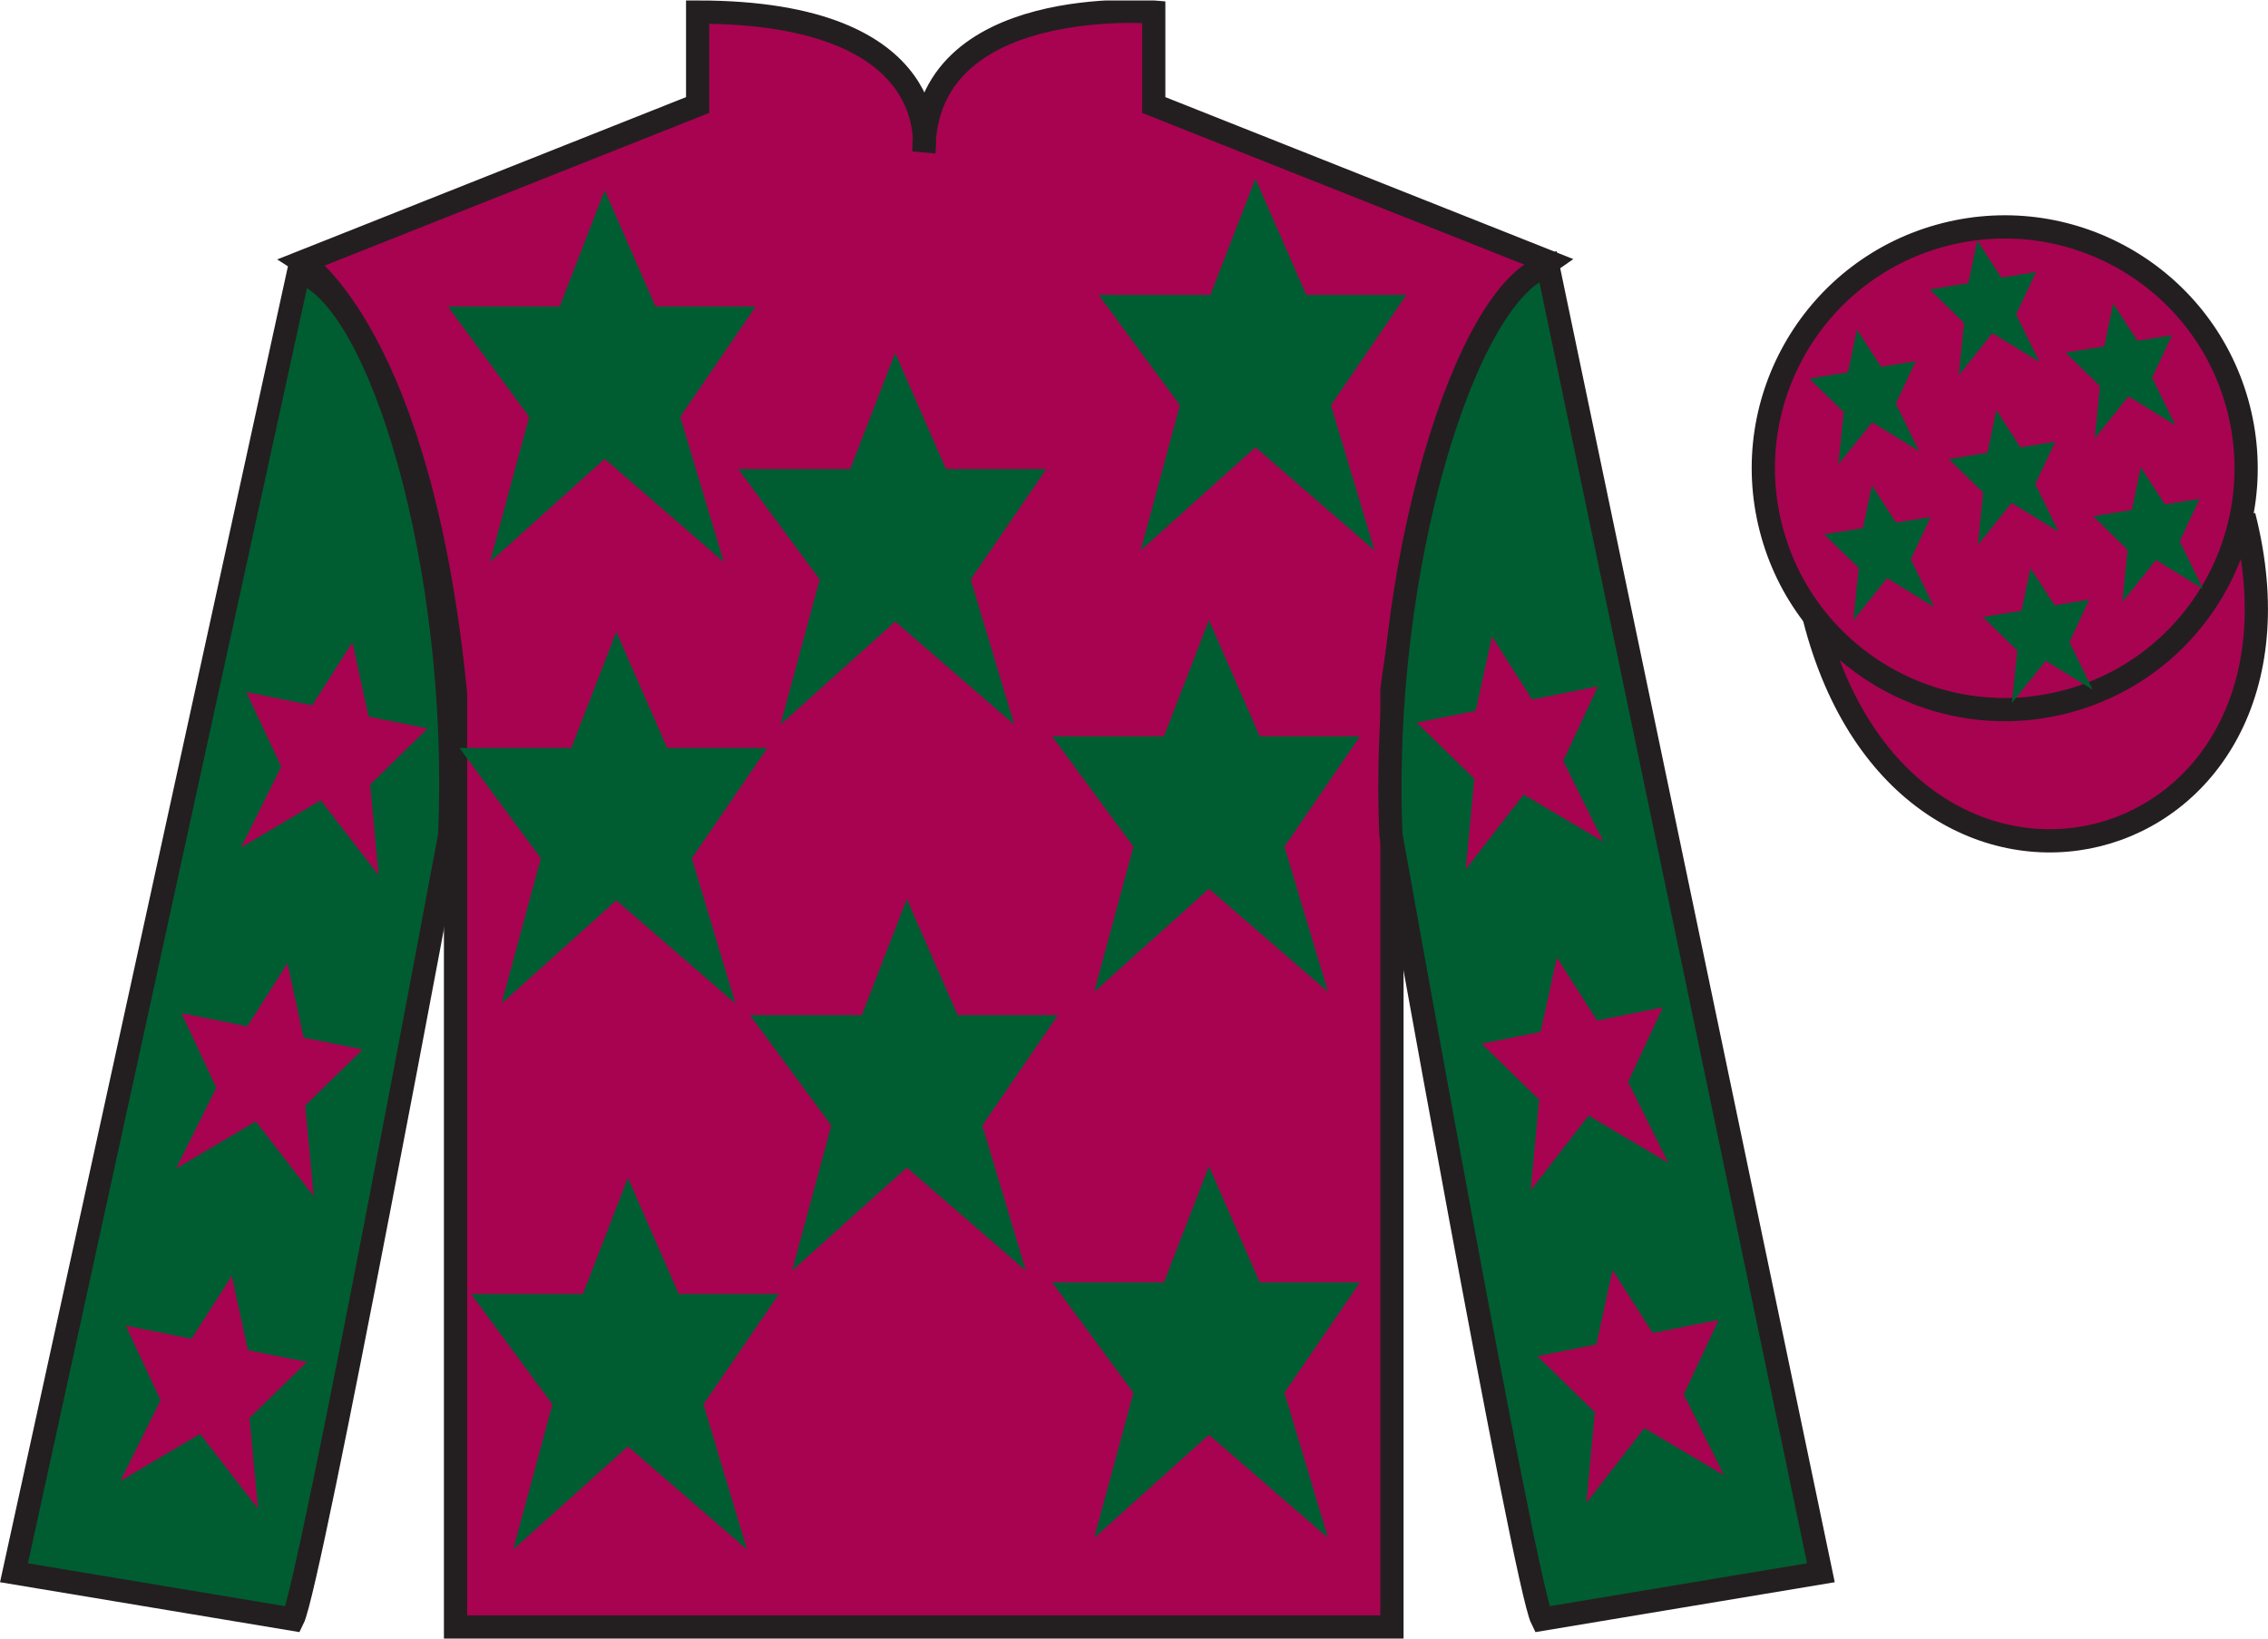
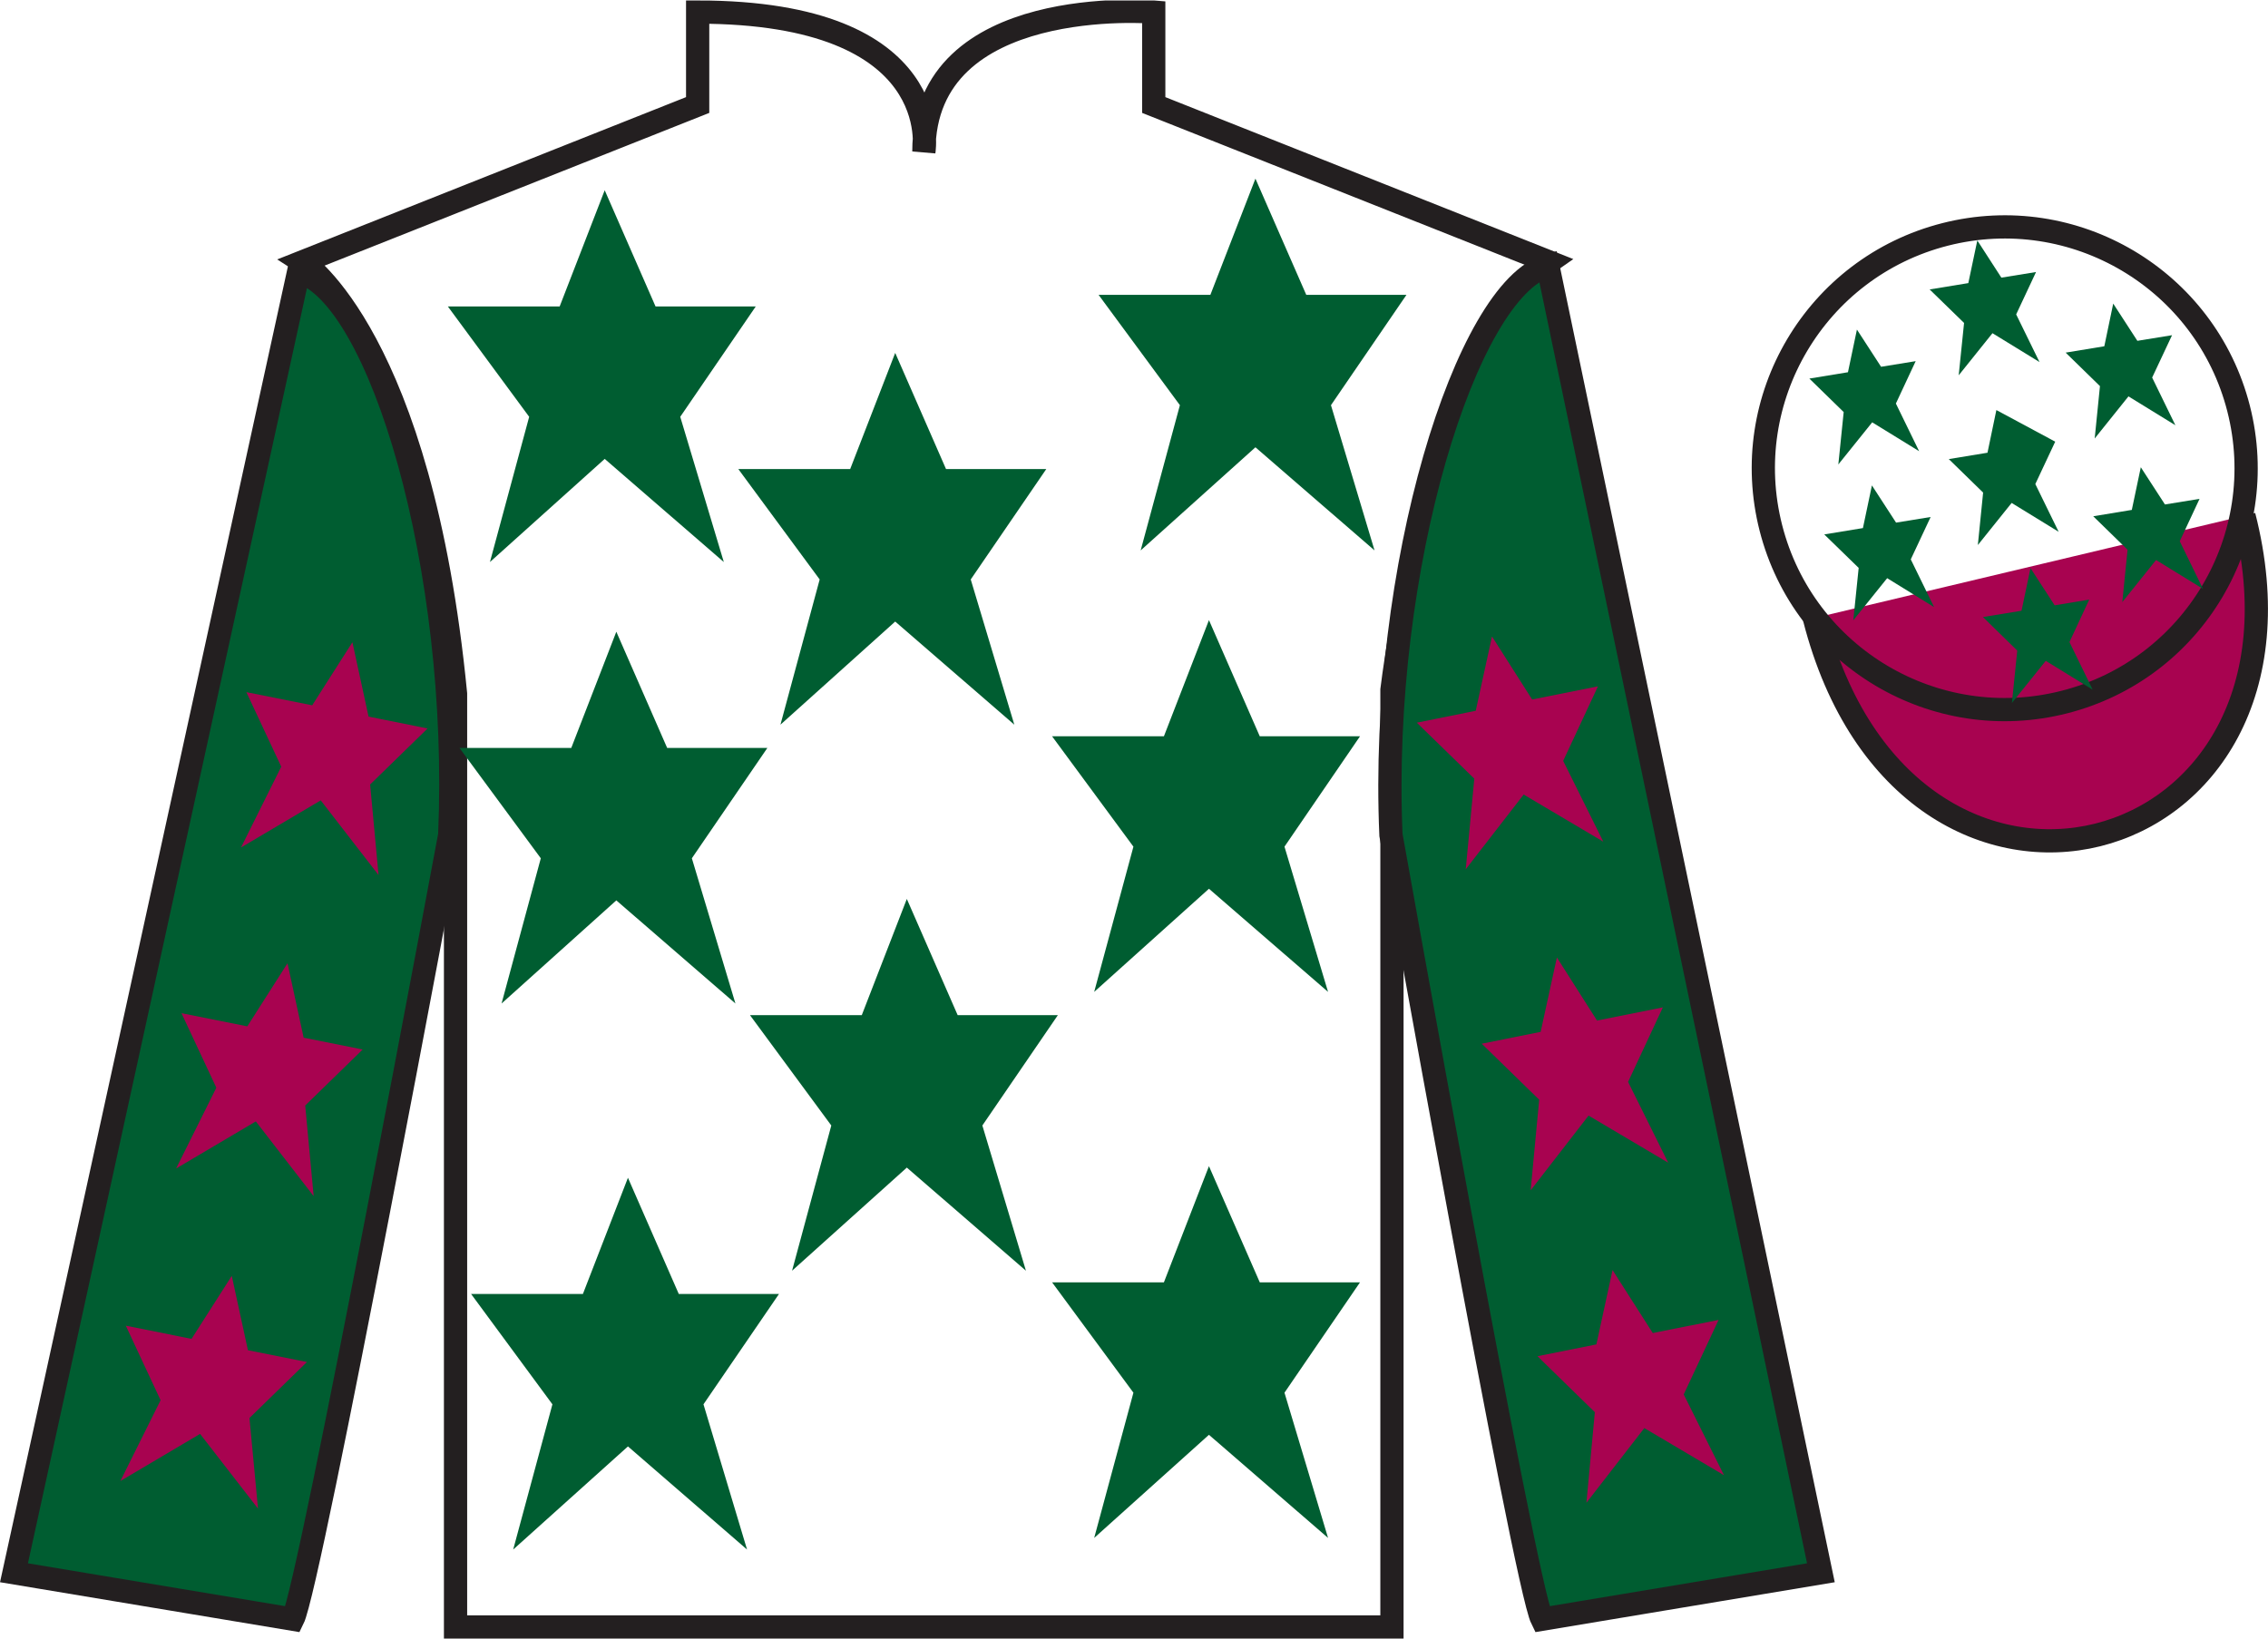
<svg xmlns="http://www.w3.org/2000/svg" width="97.59pt" height="70.52pt" viewBox="0 0 97.59 70.52" version="1.1">
  <defs>
    <clipPath id="clip1">
      <path d="M 0 70.52 L 97.59 70.52 L 97.59 0.02 L 0 0.02 L 0 70.52 Z M 0 70.52 " />
    </clipPath>
  </defs>
  <g id="surface0">
    <g clip-path="url(#clip1)" clip-rule="nonzero">
      <path style="fill-rule:nonzero;fill:rgb(65.882%,1.34%,31.255%);fill-opacity:1;stroke-width:10;stroke-linecap:butt;stroke-linejoin:miter;stroke:rgb(13.73%,12.16%,12.549%);stroke-opacity:1;stroke-miterlimit:4;" d="M 780.703 439.223 C 820.391 283.598 1004.336 331.177 965.547 483.208 " transform="matrix(0.1,0,0,-0.1,0,70.52)" />
-       <path style=" stroke:none;fill-rule:nonzero;fill:rgb(65.882%,1.34%,31.255%);fill-opacity:1;" d="M 13.02 11.27 C 13.02 11.27 18.102 14.52 19.602 29.855 C 19.602 29.855 19.602 44.855 19.602 70.02 L 59.895 70.02 L 59.895 29.688 C 59.895 29.688 61.684 14.688 66.645 11.27 L 49.645 4.52 L 49.645 0.52 C 49.645 0.52 39.754 -0.312 39.754 6.52 C 39.754 6.52 40.77 0.52 30.02 0.52 L 30.02 4.52 L 13.02 11.27 " />
      <path style="fill:none;stroke-width:10;stroke-linecap:butt;stroke-linejoin:miter;stroke:rgb(13.73%,12.16%,12.549%);stroke-opacity:1;stroke-miterlimit:4;" d="M 130.195 592.505 C 130.195 592.505 181.016 560.005 196.016 406.645 C 196.016 406.645 196.016 256.645 196.016 5.005 L 598.945 5.005 L 598.945 408.325 C 598.945 408.325 616.836 558.325 666.445 592.505 L 496.445 660.005 L 496.445 700.005 C 496.445 700.005 397.539 708.325 397.539 640.005 C 397.539 640.005 407.695 700.005 300.195 700.005 L 300.195 660.005 L 130.195 592.505 Z M 130.195 592.505 " transform="matrix(0.1,0,0,-0.1,0,70.52)" />
      <path style=" stroke:none;fill-rule:nonzero;fill:rgb(0%,36.333%,19.509%);fill-opacity:1;" d="M 12.602 69.688 C 13.352 68.188 19.352 35.938 19.352 35.938 C 19.852 24.438 16.352 12.688 12.852 11.688 L 0.602 67.688 L 12.602 69.688 " />
      <path style="fill:none;stroke-width:10;stroke-linecap:butt;stroke-linejoin:miter;stroke:rgb(13.73%,12.16%,12.549%);stroke-opacity:1;stroke-miterlimit:4;" d="M 126.016 8.325 C 133.516 23.325 193.516 345.825 193.516 345.825 C 198.516 460.825 163.516 578.325 128.516 588.325 L 6.016 28.325 L 126.016 8.325 Z M 126.016 8.325 " transform="matrix(0.1,0,0,-0.1,0,70.52)" />
      <path style=" stroke:none;fill-rule:nonzero;fill:rgb(0%,36.333%,19.509%);fill-opacity:1;" d="M 78.352 67.688 L 66.602 11.438 C 63.102 12.438 59.352 24.438 59.852 35.938 C 59.852 35.938 65.602 68.188 66.352 69.688 L 78.352 67.688 " />
      <path style="fill:none;stroke-width:10;stroke-linecap:butt;stroke-linejoin:miter;stroke:rgb(13.73%,12.16%,12.549%);stroke-opacity:1;stroke-miterlimit:4;" d="M 783.516 28.325 L 666.016 590.825 C 631.016 580.825 593.516 460.825 598.516 345.825 C 598.516 345.825 656.016 23.325 663.516 8.325 L 783.516 28.325 Z M 783.516 28.325 " transform="matrix(0.1,0,0,-0.1,0,70.52)" />
-       <path style=" stroke:none;fill-rule:nonzero;fill:rgb(65.882%,1.34%,31.255%);fill-opacity:1;" d="M 88.828 30.215 C 94.387 28.797 97.742 23.141 96.324 17.582 C 94.906 12.027 89.25 8.672 83.691 10.09 C 78.137 11.508 74.781 17.16 76.199 22.719 C 77.617 28.277 83.27 31.633 88.828 30.215 " />
      <path style="fill:none;stroke-width:10;stroke-linecap:butt;stroke-linejoin:miter;stroke:rgb(13.73%,12.16%,12.549%);stroke-opacity:1;stroke-miterlimit:4;" d="M 888.281 403.052 C 943.867 417.231 977.422 473.794 963.242 529.38 C 949.062 584.927 892.5 618.481 836.914 604.302 C 781.367 590.122 747.812 533.598 761.992 478.012 C 776.172 422.427 832.695 388.872 888.281 403.052 Z M 888.281 403.052 " transform="matrix(0.1,0,0,-0.1,0,70.52)" />
      <path style=" stroke:none;fill-rule:nonzero;fill:rgb(0%,36.333%,19.509%);fill-opacity:1;" d="M 39.02 38.688 L 37.082 43.688 L 32.27 43.688 L 35.77 48.438 L 34.082 54.688 L 39.02 50.25 L 44.145 54.688 L 42.27 48.438 L 45.52 43.688 L 41.207 43.688 L 39.02 38.688 " />
      <path style=" stroke:none;fill-rule:nonzero;fill:rgb(0%,36.333%,19.509%);fill-opacity:1;" d="M 52.02 26.688 L 50.082 31.688 L 45.27 31.688 L 48.77 36.438 L 47.082 42.688 L 52.02 38.25 L 57.145 42.688 L 55.27 36.438 L 58.52 31.688 L 54.207 31.688 L 52.02 26.688 " />
      <path style=" stroke:none;fill-rule:nonzero;fill:rgb(0%,36.333%,19.509%);fill-opacity:1;" d="M 38.52 15.188 L 36.582 20.188 L 31.77 20.188 L 35.27 24.938 L 33.582 31.188 L 38.52 26.75 L 43.645 31.188 L 41.77 24.938 L 45.02 20.188 L 40.707 20.188 L 38.52 15.188 " />
      <path style=" stroke:none;fill-rule:nonzero;fill:rgb(0%,36.333%,19.509%);fill-opacity:1;" d="M 52.02 50.188 L 50.082 55.188 L 45.27 55.188 L 48.77 59.938 L 47.082 66.188 L 52.02 61.75 L 57.145 66.188 L 55.27 59.938 L 58.52 55.188 L 54.207 55.188 L 52.02 50.188 " />
      <path style=" stroke:none;fill-rule:nonzero;fill:rgb(0%,36.333%,19.509%);fill-opacity:1;" d="M 27.02 50.688 L 25.082 55.688 L 20.27 55.688 L 23.77 60.438 L 22.082 66.688 L 27.02 62.25 L 32.145 66.688 L 30.27 60.438 L 33.52 55.688 L 29.207 55.688 L 27.02 50.688 " />
      <path style=" stroke:none;fill-rule:nonzero;fill:rgb(0%,36.333%,19.509%);fill-opacity:1;" d="M 26.52 27.188 L 24.582 32.188 L 19.77 32.188 L 23.27 36.938 L 21.582 43.188 L 26.52 38.75 L 31.645 43.188 L 29.77 36.938 L 33.02 32.188 L 28.707 32.188 L 26.52 27.188 " />
      <path style=" stroke:none;fill-rule:nonzero;fill:rgb(0%,36.333%,19.509%);fill-opacity:1;" d="M 26.02 8.188 L 24.082 13.188 L 19.27 13.188 L 22.77 17.938 L 21.082 24.188 L 26.02 19.75 L 31.145 24.188 L 29.27 17.938 L 32.52 13.188 L 28.207 13.188 L 26.02 8.188 " />
      <path style=" stroke:none;fill-rule:nonzero;fill:rgb(0%,36.333%,19.509%);fill-opacity:1;" d="M 54.02 7.688 L 52.082 12.688 L 47.27 12.688 L 50.77 17.438 L 49.082 23.688 L 54.02 19.25 L 59.145 23.688 L 57.27 17.438 L 60.52 12.688 L 56.207 12.688 L 54.02 7.688 " />
      <path style=" stroke:none;fill-rule:nonzero;fill:rgb(65.882%,1.34%,31.255%);fill-opacity:1;" d="M 12.371 41.457 L 10.641 44.172 L 7.809 43.605 L 9.309 46.812 L 7.578 50.289 L 11.008 48.262 L 13.496 51.477 L 13.133 47.578 L 15.605 45.168 L 13.066 44.66 L 12.371 41.457 " />
      <path style=" stroke:none;fill-rule:nonzero;fill:rgb(65.882%,1.34%,31.255%);fill-opacity:1;" d="M 9.973 54.91 L 8.242 57.621 L 5.414 57.055 L 6.91 60.262 L 5.18 63.738 L 8.609 61.711 L 11.102 64.926 L 10.734 61.027 L 13.207 58.617 L 10.668 58.109 L 9.973 54.91 " />
      <path style=" stroke:none;fill-rule:nonzero;fill:rgb(65.882%,1.34%,31.255%);fill-opacity:1;" d="M 15.164 27.641 L 13.434 30.355 L 10.602 29.789 L 12.102 32.996 L 10.371 36.473 L 13.801 34.445 L 16.289 37.66 L 15.926 33.762 L 18.398 31.352 L 15.859 30.84 L 15.164 27.641 " />
      <path style=" stroke:none;fill-rule:nonzero;fill:rgb(65.882%,1.34%,31.255%);fill-opacity:1;" d="M 66.992 41.207 L 68.719 43.922 L 71.551 43.355 L 70.055 46.562 L 71.781 50.039 L 68.355 48.012 L 65.863 51.227 L 66.23 47.328 L 63.758 44.918 L 66.293 44.41 L 66.992 41.207 " />
      <path style=" stroke:none;fill-rule:nonzero;fill:rgb(65.882%,1.34%,31.255%);fill-opacity:1;" d="M 69.387 54.66 L 71.117 57.371 L 73.949 56.805 L 72.449 60.012 L 74.18 63.488 L 70.754 61.461 L 68.262 64.676 L 68.625 60.777 L 66.156 58.367 L 68.691 57.859 L 69.387 54.66 " />
      <path style=" stroke:none;fill-rule:nonzero;fill:rgb(65.882%,1.34%,31.255%);fill-opacity:1;" d="M 64.199 27.391 L 65.926 30.105 L 68.758 29.539 L 67.262 32.746 L 68.988 36.223 L 65.562 34.195 L 63.07 37.41 L 63.438 33.512 L 60.965 31.102 L 63.5 30.59 L 64.199 27.391 " />
      <path style=" stroke:none;fill-rule:nonzero;fill:rgb(0%,36.333%,19.509%);fill-opacity:1;" d="M 87.371 24.449 L 86.984 26.285 L 85.324 26.555 L 86.801 28 L 86.57 30.254 L 88.027 28.441 L 90.047 29.684 L 89.047 27.633 L 89.898 25.805 L 88.41 26.051 L 87.371 24.449 " />
      <path style=" stroke:none;fill-rule:nonzero;fill:rgb(0%,36.333%,19.509%);fill-opacity:1;" d="M 90.93 13.066 L 90.547 14.902 L 88.883 15.176 L 90.359 16.617 L 90.133 18.871 L 91.586 17.059 L 93.605 18.301 L 92.605 16.25 L 93.461 14.426 L 91.969 14.668 L 90.93 13.066 " />
      <path style=" stroke:none;fill-rule:nonzero;fill:rgb(0%,36.333%,19.509%);fill-opacity:1;" d="M 92.117 20.109 L 91.73 21.945 L 90.07 22.219 L 91.547 23.66 L 91.32 25.914 L 92.773 24.102 L 94.793 25.344 L 93.793 23.293 L 94.645 21.469 L 93.156 21.711 L 92.117 20.109 " />
      <path style=" stroke:none;fill-rule:nonzero;fill:rgb(0%,36.333%,19.509%);fill-opacity:1;" d="M 79.902 14.184 L 79.516 16.02 L 77.855 16.293 L 79.332 17.734 L 79.102 19.988 L 80.559 18.176 L 82.578 19.418 L 81.578 17.367 L 82.43 15.543 L 80.941 15.785 L 79.902 14.184 " />
-       <path style=" stroke:none;fill-rule:nonzero;fill:rgb(0%,36.333%,19.509%);fill-opacity:1;" d="M 85.902 17.648 L 85.52 19.484 L 83.855 19.758 L 85.332 21.199 L 85.105 23.457 L 86.559 21.645 L 88.582 22.887 L 87.578 20.832 L 88.434 19.008 L 86.941 19.254 L 85.902 17.648 " />
+       <path style=" stroke:none;fill-rule:nonzero;fill:rgb(0%,36.333%,19.509%);fill-opacity:1;" d="M 85.902 17.648 L 85.52 19.484 L 83.855 19.758 L 85.332 21.199 L 85.105 23.457 L 86.559 21.645 L 88.582 22.887 L 87.578 20.832 L 88.434 19.008 L 85.902 17.648 " />
      <path style=" stroke:none;fill-rule:nonzero;fill:rgb(0%,36.333%,19.509%);fill-opacity:1;" d="M 80.547 20.891 L 80.16 22.727 L 78.496 23 L 79.977 24.441 L 79.746 26.695 L 81.203 24.883 L 83.223 26.129 L 82.219 24.074 L 83.074 22.25 L 81.586 22.492 L 80.547 20.891 " />
      <path style=" stroke:none;fill-rule:nonzero;fill:rgb(0%,36.333%,19.509%);fill-opacity:1;" d="M 85.082 10.348 L 84.695 12.184 L 83.031 12.457 L 84.512 13.898 L 84.281 16.152 L 85.734 14.34 L 87.758 15.582 L 86.754 13.531 L 87.609 11.707 L 86.117 11.949 L 85.082 10.348 " />
    </g>
  </g>
</svg>